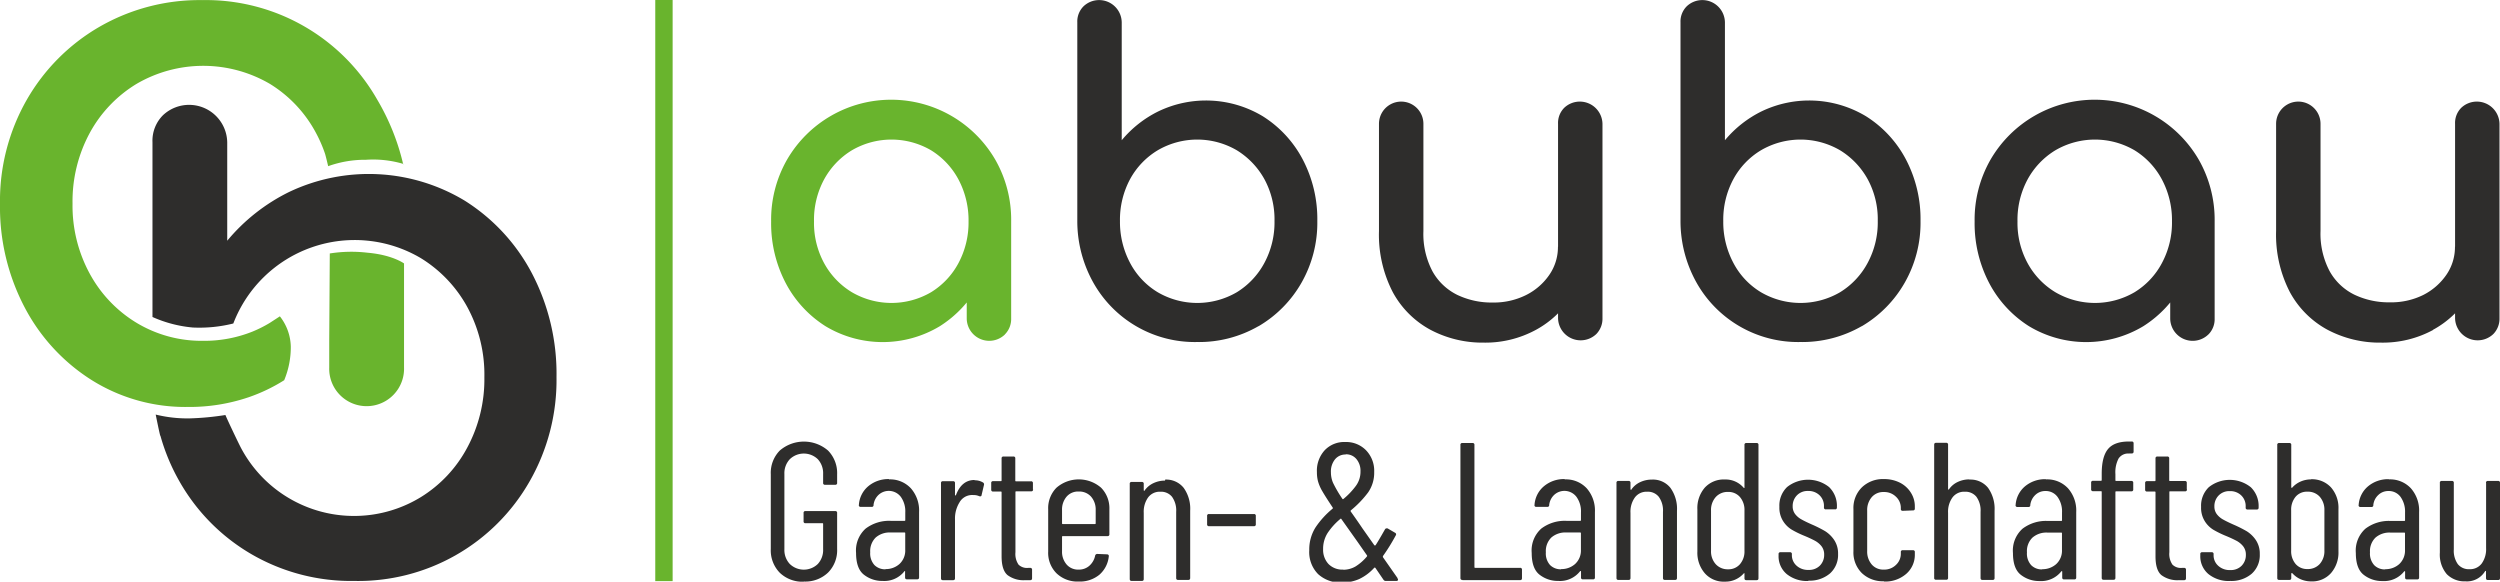
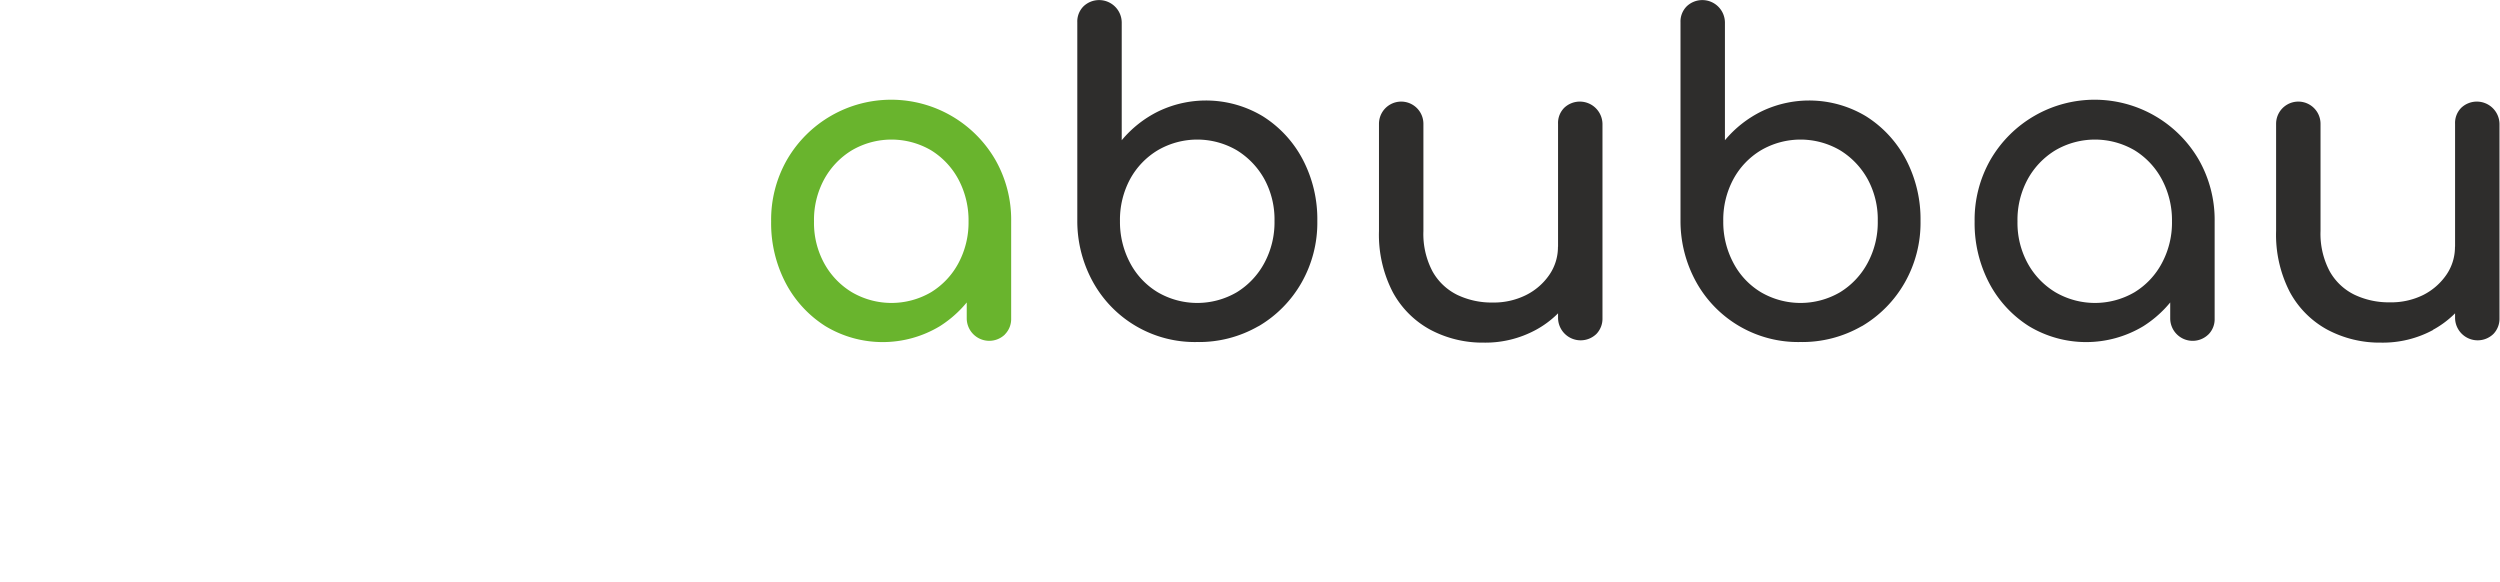
<svg xmlns="http://www.w3.org/2000/svg" id="Ebene_1" data-name="Ebene 1" viewBox="0 0 496.31 115.48">
  <defs>
    <style>.cls-1,.cls-5{fill:none;}.cls-2{clip-path:url(#clip-path);}.cls-3{fill:#69b42d;}.cls-4{fill:#2e2d2c;}.cls-5{stroke:#69b42d;stroke-width:3.45px;}</style>
    <clipPath id="clip-path" transform="translate(-46.08 -235.98)">
      <rect class="cls-1" x="46.08" y="209.48" width="496.31" height="141.99" />
    </clipPath>
  </defs>
  <g class="cls-2">
-     <path class="cls-3" d="M126.12,268.58a45.44,45.44,0,0,0-5.14-12.8A39.15,39.15,0,0,0,86.26,236a39.8,39.8,0,0,0-20.45,5.31,39.3,39.3,0,0,0-14.42,14.49,40.47,40.47,0,0,0-5.31,20.67A42.82,42.82,0,0,0,51,297.05a37.76,37.76,0,0,0,13.32,14.41,35,35,0,0,0,19.07,5.31,36.57,36.57,0,0,0,12-1.91,33.86,33.86,0,0,0,7.11-3.4,17.06,17.06,0,0,0,1.31-6.68,10.06,10.06,0,0,0-2.17-6l-2,1.3a24.46,24.46,0,0,1-3.39,1.71,25.65,25.65,0,0,1-9.86,1.85,25,25,0,0,1-13.18-3.56,25.7,25.7,0,0,1-9.31-9.76,28.24,28.24,0,0,1-3.42-13.9,28.57,28.57,0,0,1,3.42-14.05,25.74,25.74,0,0,1,9.31-9.75,26.24,26.24,0,0,1,26.43,0,25.47,25.47,0,0,1,9.17,9.75,26.88,26.88,0,0,1,1.79,4.11c.15.45.63,2.49.63,2.49a21.7,21.7,0,0,1,7.51-1.27,21,21,0,0,1,7.51.85M111.55,286.3l-.11,17.23v5.38a7.43,7.43,0,1,0,14.85,0V288.28s-2.29-1.7-7.25-2.13a27.29,27.29,0,0,0-7.49.15" transform="translate(-46.08 -235.98)" />
-     <path class="cls-4" d="M77.92,322.46a39.88,39.88,0,0,0,3.79,9.09A38.91,38.91,0,0,0,96,346a39.41,39.41,0,0,0,20.38,5.31,39.16,39.16,0,0,0,34.86-19.8,40.48,40.48,0,0,0,5.32-20.67,43,43,0,0,0-4.88-20.6,37.83,37.83,0,0,0-13.32-14.41,36.85,36.85,0,0,0-34.86-1.75,37.47,37.47,0,0,0-12.31,9.69V264.22a7.57,7.57,0,0,0-12.73-5.39,7.15,7.15,0,0,0-2.11,5.39v34.69a25.1,25.1,0,0,0,8,2.09,27.67,27.67,0,0,0,8.05-.8,25.8,25.8,0,0,1,37.18-13,26,26,0,0,1,9.24,9.68,28.1,28.1,0,0,1,3.42,14,28.66,28.66,0,0,1-3.42,14,25.71,25.71,0,0,1-9.24,9.82,25.4,25.4,0,0,1-35.67-9.82c-.49-.92-2.69-5.55-3.08-6.51a55.23,55.23,0,0,1-7.06.67,26.2,26.2,0,0,1-6.78-.76s.66,3.31.9,4.2" transform="translate(-46.08 -235.98)" />
    <path class="cls-4" d="M541.08,302.28a4.36,4.36,0,0,0,1.21-3.15V260.56a4.5,4.5,0,0,0-7.57-3.2,4.26,4.26,0,0,0-1.25,3.2v38.57a4.49,4.49,0,0,0,7.61,3.15m-12-.82a19,19,0,0,0,7.18-6.83,18.2,18.2,0,0,0,2.64-9.68h-5.45a9.72,9.72,0,0,1-1.73,5.62,12.29,12.29,0,0,1-4.63,4A14.39,14.39,0,0,1,520.5,296a15.82,15.82,0,0,1-7-1.51,11.32,11.32,0,0,1-4.93-4.67,15.87,15.87,0,0,1-1.81-8V260.56a4.41,4.41,0,1,0-8.82,0v21.27a24.81,24.81,0,0,0,2.72,12.11,18.48,18.48,0,0,0,7.44,7.48A22.07,22.07,0,0,0,518.77,304a21,21,0,0,0,10.33-2.51m-44.62.91a4.28,4.28,0,0,0,1.26-3.16V279.93l-7.18-3.11L476.92,286v13.23a4.46,4.46,0,0,0,7.56,3.16M454.13,294a15.24,15.24,0,0,1-5.53-5.79,16.72,16.72,0,0,1-2-8.26,16.89,16.89,0,0,1,2-8.34,15.34,15.34,0,0,1,5.53-5.8,15.59,15.59,0,0,1,15.7,0,15.11,15.11,0,0,1,5.44,5.8,17.19,17.19,0,0,1,2,8.34,17,17,0,0,1-2,8.26,15,15,0,0,1-5.44,5.79,15.59,15.59,0,0,1-15.7,0m17.43,6.75a22.5,22.5,0,0,0,7.91-8.56,25.55,25.55,0,0,0,2.89-12.24h3.38a24.1,24.1,0,0,0-3.16-12.28,23.9,23.9,0,0,0-41.33,0,24,24,0,0,0-3.16,12.28,25.55,25.55,0,0,0,2.9,12.24,22.5,22.5,0,0,0,7.91,8.56,22,22,0,0,0,22.66,0M395.68,294a14.78,14.78,0,0,1-5.49-5.84,17.23,17.23,0,0,1-2-8.3,17,17,0,0,1,2-8.3,15,15,0,0,1,5.49-5.75,15.57,15.57,0,0,1,15.69,0,15.47,15.47,0,0,1,5.49,5.75,16.65,16.65,0,0,1,2,8.3,16.92,16.92,0,0,1-2,8.3,15.22,15.22,0,0,1-5.49,5.84,15.57,15.57,0,0,1-15.69,0m20,6.75a23.5,23.5,0,0,0,8.51-8.61,24,24,0,0,0,3.16-12.28,25.48,25.48,0,0,0-2.9-12.23,22.43,22.43,0,0,0-7.91-8.56,21.86,21.86,0,0,0-20.71-1,22.31,22.31,0,0,0-7.31,5.75V240.41a4.49,4.49,0,0,0-7.56-3.2,4.25,4.25,0,0,0-1.26,3.2v39.43a25,25,0,0,0,3.2,12.28,23.12,23.12,0,0,0,20.58,11.76,23.64,23.64,0,0,0,12.2-3.15M363,302.28a4.36,4.36,0,0,0,1.21-3.15V260.56a4.5,4.5,0,0,0-7.57-3.2,4.26,4.26,0,0,0-1.25,3.2v38.57a4.49,4.49,0,0,0,7.61,3.15m-12-.82a19,19,0,0,0,7.18-6.83,18.2,18.2,0,0,0,2.64-9.68h-5.45a9.72,9.72,0,0,1-1.73,5.62,12.21,12.21,0,0,1-4.63,4,14.39,14.39,0,0,1-6.61,1.47,15.82,15.82,0,0,1-7-1.51,11.37,11.37,0,0,1-4.93-4.67,15.87,15.87,0,0,1-1.81-8V260.56a4.41,4.41,0,1,0-8.82,0v21.27a24.81,24.81,0,0,0,2.72,12.11,18.48,18.48,0,0,0,7.44,7.48A22.07,22.07,0,0,0,340.64,304,21,21,0,0,0,351,301.46M275.92,294a14.88,14.88,0,0,1-5.5-5.84,17.34,17.34,0,0,1-2-8.3,17.06,17.06,0,0,1,2-8.3,15.12,15.12,0,0,1,5.5-5.75,15.57,15.57,0,0,1,15.69,0,15.55,15.55,0,0,1,5.49,5.75,16.76,16.76,0,0,1,2,8.3,17,17,0,0,1-2,8.3,15.29,15.29,0,0,1-5.49,5.84,15.57,15.57,0,0,1-15.69,0m20,6.75a23.45,23.45,0,0,0,8.52-8.61,24.07,24.07,0,0,0,3.16-12.28,25.48,25.48,0,0,0-2.9-12.23,22.43,22.43,0,0,0-7.91-8.56,21.86,21.86,0,0,0-20.71-1,22.2,22.2,0,0,0-7.31,5.75V240.41a4.49,4.49,0,0,0-7.56-3.2,4.25,4.25,0,0,0-1.26,3.2v39.43a25,25,0,0,0,3.2,12.28,23.09,23.09,0,0,0,20.58,11.76,23.6,23.6,0,0,0,12.19-3.15" transform="translate(-46.08 -235.98)" />
    <path class="cls-3" d="M245.57,302.37a4.31,4.31,0,0,0,1.25-3.16V279.93l-7.18-3.11L238,286v13.23a4.47,4.47,0,0,0,7.57,3.16M215.21,294a15.24,15.24,0,0,1-5.53-5.79,16.71,16.71,0,0,1-2-8.26,16.89,16.89,0,0,1,2-8.34,15.34,15.34,0,0,1,5.53-5.8,15.59,15.59,0,0,1,15.7,0,15.21,15.21,0,0,1,5.45,5.8,17.3,17.3,0,0,1,2,8.34,17.12,17.12,0,0,1-2,8.26,15.12,15.12,0,0,1-5.45,5.79,15.59,15.59,0,0,1-15.7,0m17.43,6.75a22.5,22.5,0,0,0,7.91-8.56,25.55,25.55,0,0,0,2.9-12.24h3.37a24,24,0,0,0-3.16-12.28,23.9,23.9,0,0,0-41.33,0,24,24,0,0,0-3.16,12.28,25.55,25.55,0,0,0,2.9,12.24,22.5,22.5,0,0,0,7.91,8.56,22,22,0,0,0,22.66,0" transform="translate(-46.08 -235.98)" />
-     <line class="cls-5" x1="131.81" x2="131.81" y2="115.37" />
-     <path class="cls-4" d="M539.63,331.85v12.93a4.89,4.89,0,0,1-.87,3.07,2.9,2.9,0,0,1-2.43,1.13,2.79,2.79,0,0,1-2.31-1,4.61,4.61,0,0,1-.8-2.93V331.85a.34.34,0,0,0-.38-.39h-2a.34.34,0,0,0-.39.39v13.83a6,6,0,0,0,1.38,4.29,4.93,4.93,0,0,0,3.7,1.42,4.19,4.19,0,0,0,3.89-2,.24.24,0,0,1,.13-.08s.06,0,.06.12v1.32c0,.26.13.38.39.38h2c.26,0,.39-.12.39-.38V331.85a.34.34,0,0,0-.39-.39h-2a.34.34,0,0,0-.39.39m-20,17.17a2.93,2.93,0,0,1-2.19-.84,3.43,3.43,0,0,1-.84-2.54,3.74,3.74,0,0,1,1.09-2.93,4.21,4.21,0,0,1,2.95-1h2.76a.13.13,0,0,1,.15.15v3.26a3.64,3.64,0,0,1-1.16,2.86,4.07,4.07,0,0,1-2.76,1m.7-17.87a6.19,6.19,0,0,0-4.12,1.42,5.27,5.27,0,0,0-1.86,3.71.27.27,0,0,0,.06.27.34.34,0,0,0,.29.12l2.17,0a.34.34,0,0,0,.39-.39,3.14,3.14,0,0,1,1-2,2.83,2.83,0,0,1,2-.78,2.88,2.88,0,0,1,2.41,1.17,5,5,0,0,1,.89,3.1v1.52a.13.13,0,0,1-.15.15h-2.72a7.71,7.71,0,0,0-5,1.54,5.83,5.83,0,0,0-1.9,4.83c0,2.07.52,3.52,1.57,4.33a5.84,5.84,0,0,0,3.71,1.23,5.07,5.07,0,0,0,4.31-1.91c.05,0,.1-.07.13-.06a.1.1,0,0,1,.06.1v1.17c0,.26.13.38.39.38h2c.26,0,.39-.12.39-.38V337.64a6.67,6.67,0,0,0-1.63-4.72,5.64,5.64,0,0,0-4.35-1.77m-12.82,6.14v8a3.82,3.82,0,0,1-.93,2.66,3.17,3.17,0,0,1-2.45,1,3,3,0,0,1-2.33-1,3.94,3.94,0,0,1-.89-2.66v-8a4,4,0,0,1,.89-2.7,2.94,2.94,0,0,1,2.33-1,3.14,3.14,0,0,1,2.45,1,3.89,3.89,0,0,1,.93,2.7m-2.68-6.14a5.21,5.21,0,0,0-2,.41,4.79,4.79,0,0,0-1.67,1.18c-.05.08-.1.11-.15.08a.12.12,0,0,1-.08-.11v-8.39a.34.34,0,0,0-.39-.39h-2a.34.34,0,0,0-.39.39v26.41c0,.26.13.38.39.38h2c.26,0,.39-.12.39-.38v-.86a.11.11,0,0,1,.06-.11s.08,0,.14,0a4.72,4.72,0,0,0,1.7,1.23,5.21,5.21,0,0,0,2,.41,5,5,0,0,0,4-1.66,6.21,6.21,0,0,0,1.47-4.29v-8.39a6.16,6.16,0,0,0-1.49-4.33,5.16,5.16,0,0,0-3.95-1.61M488.8,351.31a6.2,6.2,0,0,0,4.31-1.44A4.93,4.93,0,0,0,494.7,346a4.79,4.79,0,0,0-.78-2.8,6.09,6.09,0,0,0-1.8-1.75,24.51,24.51,0,0,0-2.63-1.32c-.88-.39-1.56-.72-2.05-1a4,4,0,0,1-1.25-1.05,2.48,2.48,0,0,1-.5-1.57,3,3,0,0,1,.83-2.15,2.93,2.93,0,0,1,2.24-.88,3.11,3.11,0,0,1,2.27.86,2.91,2.91,0,0,1,.87,2.17v.23a.34.34,0,0,0,.39.39h1.79a.34.34,0,0,0,.39-.39v-.11a5.17,5.17,0,0,0-1.56-3.93,6.69,6.69,0,0,0-8.33,0,5.1,5.1,0,0,0-1.53,3.92,5,5,0,0,0,.72,2.81,5.24,5.24,0,0,0,1.7,1.71,19.67,19.67,0,0,0,2.51,1.23c1,.41,1.68.75,2.16,1a4.35,4.35,0,0,1,1.26,1.06,2.65,2.65,0,0,1,.54,1.69,3,3,0,0,1-.85,2.18,3,3,0,0,1-2.26.85,3.32,3.32,0,0,1-2.38-.85,2.77,2.77,0,0,1-.92-2.1V346a.34.34,0,0,0-.39-.39h-1.86a.34.34,0,0,0-.39.39v.27a4.6,4.6,0,0,0,1.61,3.67,6.4,6.4,0,0,0,4.3,1.38m-8.59-18.18v-1.28a.34.34,0,0,0-.39-.39h-2.95a.13.13,0,0,1-.15-.15V327a.34.34,0,0,0-.39-.39h-1.94a.34.34,0,0,0-.39.39v4.35c0,.1-.05.15-.16.15h-1.51a.34.34,0,0,0-.39.39v1.28a.34.34,0,0,0,.39.39h1.51a.14.14,0,0,1,.16.16v12.7c0,1.84.39,3.08,1.18,3.74a5.31,5.31,0,0,0,3.48,1h1c.26,0,.39-.12.39-.38v-1.67a.34.34,0,0,0-.39-.39h-.39a2.38,2.38,0,0,1-1.9-.64,3.69,3.69,0,0,1-.62-2.47V333.68c0-.11,0-.16.15-.16h2.95a.34.34,0,0,0,.39-.39M468.79,326h.47a.34.34,0,0,0,.39-.39l0-1.59a.34.34,0,0,0-.39-.39h-.54c-1.95,0-3.33.5-4.16,1.51s-1.24,2.64-1.24,4.9v1.24c0,.1-.05.15-.16.15h-1.55a.34.34,0,0,0-.39.39v1.28a.34.34,0,0,0,.39.39h1.55a.14.14,0,0,1,.16.16v17.05c0,.26.13.38.39.38h1.94c.26,0,.39-.12.39-.38V333.68c0-.11.05-.16.15-.16h3a.34.34,0,0,0,.39-.39v-1.28a.34.34,0,0,0-.39-.39h-3a.13.13,0,0,1-.15-.15V330.1a5.89,5.89,0,0,1,.62-3.08,2.27,2.27,0,0,1,2.09-1m-17.24,23a2.93,2.93,0,0,1-2.19-.84,3.43,3.43,0,0,1-.84-2.54,3.74,3.74,0,0,1,1.09-2.93,4.21,4.21,0,0,1,2.95-1h2.76a.13.13,0,0,1,.15.15v3.26a3.61,3.61,0,0,1-1.16,2.86,4.07,4.07,0,0,1-2.76,1m.7-17.87a6.19,6.19,0,0,0-4.12,1.42,5.27,5.27,0,0,0-1.86,3.71.27.27,0,0,0,.06.27.34.34,0,0,0,.29.12l2.17,0a.34.34,0,0,0,.39-.39,3.25,3.25,0,0,1,1-2,2.84,2.84,0,0,1,2-.78,2.88,2.88,0,0,1,2.41,1.17,4.92,4.92,0,0,1,.89,3.1v1.52a.13.13,0,0,1-.15.15H452.6a7.71,7.71,0,0,0-5,1.54,5.83,5.83,0,0,0-1.9,4.83c0,2.07.52,3.52,1.57,4.33a5.84,5.84,0,0,0,3.71,1.23,5.07,5.07,0,0,0,4.31-1.91.16.16,0,0,1,.14-.06.11.11,0,0,1,.05.1v1.17c0,.26.13.38.39.38h2c.26,0,.39-.12.39-.38V337.64a6.67,6.67,0,0,0-1.63-4.72,5.64,5.64,0,0,0-4.35-1.77m-15.22,0a5.37,5.37,0,0,0-2.28.49,4.35,4.35,0,0,0-1.76,1.45c0,.08-.07.11-.12.08a.12.12,0,0,1-.08-.12v-8.77a.34.34,0,0,0-.38-.39h-2c-.26,0-.38.13-.38.39v26.41a.33.33,0,0,0,.38.38h2a.33.33,0,0,0,.38-.38V337.79a4.82,4.82,0,0,1,.88-3.06,2.87,2.87,0,0,1,2.43-1.13,2.8,2.8,0,0,1,2.31,1,4.66,4.66,0,0,1,.83,3v13.13c0,.26.13.38.39.38h2c.26,0,.39-.12.39-.38V337.37a7.16,7.16,0,0,0-1.3-4.55,4.45,4.45,0,0,0-3.67-1.63m-17,20.24a6.37,6.37,0,0,0,4.45-1.54,5,5,0,0,0,1.69-3.86v-.43a.34.34,0,0,0-.39-.39l-2,0a.34.34,0,0,0-.39.39v.27a3,3,0,0,1-.95,2.24,3.29,3.29,0,0,1-2.43.95,3,3,0,0,1-2.38-1,3.93,3.93,0,0,1-.92-2.7v-8a3.93,3.93,0,0,1,.92-2.7,3,3,0,0,1,2.38-1,3.29,3.29,0,0,1,2.43.95,3,3,0,0,1,.95,2.24V337a.34.34,0,0,0,.39.39l2-.08a.34.34,0,0,0,.39-.39v-.39a5,5,0,0,0-.76-2.7,5.46,5.46,0,0,0-2.15-2,6.84,6.84,0,0,0-3.23-.74,6,6,0,0,0-4.38,1.65,5.74,5.74,0,0,0-1.67,4.29v8.39a5.77,5.77,0,0,0,1.65,4.31,6,6,0,0,0,4.4,1.64m-15-.12a6.2,6.2,0,0,0,4.31-1.44,4.93,4.93,0,0,0,1.59-3.84,4.79,4.79,0,0,0-.78-2.8,6.09,6.09,0,0,0-1.8-1.75,24.51,24.51,0,0,0-2.63-1.32c-.88-.39-1.56-.72-2.05-1a4,4,0,0,1-1.25-1.05,2.48,2.48,0,0,1-.5-1.57,3,3,0,0,1,.83-2.15,2.93,2.93,0,0,1,2.24-.88,3.11,3.11,0,0,1,2.27.86,2.91,2.91,0,0,1,.87,2.17v.23a.34.34,0,0,0,.39.39h1.79a.34.34,0,0,0,.39-.39v-.11a5.17,5.17,0,0,0-1.56-3.93,6.69,6.69,0,0,0-8.33,0,5.1,5.1,0,0,0-1.53,3.92,5,5,0,0,0,.72,2.81,5.24,5.24,0,0,0,1.7,1.71,19,19,0,0,0,2.51,1.23c1,.41,1.68.75,2.15,1a4.26,4.26,0,0,1,1.27,1.06,2.65,2.65,0,0,1,.54,1.69,3,3,0,0,1-.85,2.18,3,3,0,0,1-2.26.85,3.32,3.32,0,0,1-2.38-.85,2.77,2.77,0,0,1-.92-2.1V346a.34.34,0,0,0-.38-.39h-1.87a.34.34,0,0,0-.39.39v.27a4.6,4.6,0,0,0,1.61,3.67,6.4,6.4,0,0,0,4.3,1.38M389.14,349a3.2,3.2,0,0,1-2.43-1,3.78,3.78,0,0,1-.95-2.66v-8a3.85,3.85,0,0,1,.95-2.7,3.17,3.17,0,0,1,2.43-1,3,3,0,0,1,2.35,1,3.92,3.92,0,0,1,.91,2.7v8a3.85,3.85,0,0,1-.91,2.66,3,3,0,0,1-2.35,1m3.26-24.7v8.42a.14.14,0,0,1,0,.12s-.09,0-.14,0a4.7,4.7,0,0,0-3.73-1.67,5.11,5.11,0,0,0-4,1.61,6.2,6.2,0,0,0-1.48,4.33v8.39a6.21,6.21,0,0,0,1.48,4.29,5,5,0,0,0,4,1.66,4.83,4.83,0,0,0,3.73-1.64c.05-.05.1-.06.14,0a.13.13,0,0,1,0,.11v.86c0,.26.13.38.39.38h2c.26,0,.39-.12.39-.38V324.32a.34.34,0,0,0-.39-.39h-2a.34.34,0,0,0-.39.39M374,331.19a5.36,5.36,0,0,0-2.27.49,4.35,4.35,0,0,0-1.76,1.45c0,.08-.07.11-.12.08a.12.12,0,0,1-.08-.12v-1.24a.34.34,0,0,0-.39-.39h-2a.34.34,0,0,0-.39.39v18.88c0,.26.13.38.39.38h2c.26,0,.39-.12.39-.38V337.79a4.82,4.82,0,0,1,.88-3.06,2.87,2.87,0,0,1,2.42-1.13,2.77,2.77,0,0,1,2.31,1,4.6,4.6,0,0,1,.84,3v13.13c0,.26.13.38.39.38h2c.26,0,.39-.12.39-.38V337.37a7.1,7.1,0,0,0-1.31-4.55,4.44,4.44,0,0,0-3.67-1.63M356,349a3,3,0,0,1-2.19-.84,3.43,3.43,0,0,1-.84-2.54,3.77,3.77,0,0,1,1.09-2.93,4.23,4.23,0,0,1,2.95-1h2.76a.14.14,0,0,1,.16.15v3.26a3.62,3.62,0,0,1-1.17,2.86,4.07,4.07,0,0,1-2.76,1m.7-17.87a6.15,6.15,0,0,0-4.11,1.42,5.24,5.24,0,0,0-1.87,3.71.29.29,0,0,0,.06.27.34.34,0,0,0,.29.12l2.18,0a.34.34,0,0,0,.38-.39,3.25,3.25,0,0,1,1-2,3,3,0,0,1,4.41.39,4.92,4.92,0,0,1,.9,3.1v1.52a.14.14,0,0,1-.16.15h-2.72a7.71,7.71,0,0,0-5,1.54,5.83,5.83,0,0,0-1.9,4.83c0,2.07.52,3.52,1.57,4.33a5.86,5.86,0,0,0,3.71,1.23,5.06,5.06,0,0,0,4.31-1.91.16.16,0,0,1,.14-.06.1.1,0,0,1,.06.1v1.17a.33.33,0,0,0,.38.38h2a.33.33,0,0,0,.38-.38V337.64a6.67,6.67,0,0,0-1.63-4.72,5.64,5.64,0,0,0-4.35-1.77m-20.31,20h11.42c.26,0,.39-.12.39-.38V349.1a.34.34,0,0,0-.39-.39h-8.89a.14.14,0,0,1-.16-.16V324.32a.34.34,0,0,0-.39-.39h-2a.34.34,0,0,0-.39.39v26.41c0,.26.13.38.39.38m-23.65-2.05a3.84,3.84,0,0,1-2.95-1.13,4.14,4.14,0,0,1-1.05-2.95,5.83,5.83,0,0,1,.87-3.15,12.94,12.94,0,0,1,2.55-2.83c.07-.08.14-.08.19,0l3.22,4.54,1.87,2.68a.19.19,0,0,1,0,.23,9.46,9.46,0,0,1-2.29,2,4.88,4.88,0,0,1-2.41.64m.5-22.92a2.65,2.65,0,0,1,2.1.93,3.63,3.63,0,0,1,.82,2.49,4.71,4.71,0,0,1-.88,2.8,14.56,14.56,0,0,1-2.5,2.64c-.08.08-.14.06-.2,0a24.59,24.59,0,0,1-1.88-3.22,5.33,5.33,0,0,1-.41-2.06,3.83,3.83,0,0,1,.82-2.59,2.67,2.67,0,0,1,2.13-.95m10.26,24.51-2.88-4.12a.45.45,0,0,1,0-.23,37.5,37.5,0,0,0,2.53-4.08.35.35,0,0,0-.12-.54l-1.47-.86a.51.51,0,0,0-.32,0,.38.38,0,0,0-.23.2c-.88,1.55-1.5,2.6-1.86,3.14a.2.2,0,0,1-.24,0l-2.4-3.41c-.5-.75-1.26-1.85-2.29-3.3-.06-.11,0-.17,0-.2a20.27,20.27,0,0,0,3.46-3.59,6.84,6.84,0,0,0,1.2-4.06,5.86,5.86,0,0,0-1.61-4.29,5.51,5.51,0,0,0-4.13-1.65,5.35,5.35,0,0,0-4.08,1.63,6,6,0,0,0-1.55,4.35,7.06,7.06,0,0,0,.21,1.8,8.35,8.35,0,0,0,.87,2c.44.76,1.13,1.84,2.06,3.24.05.1,0,.17,0,.19a17.26,17.26,0,0,0-3.42,3.75,8.22,8.22,0,0,0-1.24,4.53,6.21,6.21,0,0,0,1.75,4.73,6.53,6.53,0,0,0,4.74,1.67,8.24,8.24,0,0,0,3.43-.69,9.45,9.45,0,0,0,3-2.26.16.16,0,0,1,.11,0,.14.14,0,0,1,.12.08l1.59,2.33a.51.51,0,0,0,.47.23h2.09a.33.33,0,0,0,.24-.07.24.24,0,0,0,.08-.16.32.32,0,0,0-.08-.23m-37.4-10.41H295a.34.34,0,0,0,.39-.39v-1.63a.34.34,0,0,0-.39-.39h-8.89a.34.34,0,0,0-.39.39v1.63a.34.34,0,0,0,.39.39m-8.74-9.05a5.33,5.33,0,0,0-2.27.49,4.44,4.44,0,0,0-1.77,1.45c0,.08-.06.11-.12.08a.11.11,0,0,1-.07-.12v-1.24a.34.34,0,0,0-.39-.39h-2a.34.34,0,0,0-.39.39v18.88c0,.26.13.38.39.38h2c.26,0,.39-.12.39-.38V337.79a4.88,4.88,0,0,1,.87-3.06,2.87,2.87,0,0,1,2.43-1.13,2.8,2.8,0,0,1,2.31,1,4.66,4.66,0,0,1,.83,3v13.13c0,.26.13.38.39.38h2c.26,0,.39-.12.39-.38V337.37a7.1,7.1,0,0,0-1.3-4.55,4.45,4.45,0,0,0-3.67-1.63m-17.17,2.37a3.14,3.14,0,0,1,2.45,1,3.89,3.89,0,0,1,.93,2.7v2.6a.14.14,0,0,1-.15.16h-6.37a.14.14,0,0,1-.16-.16v-2.6a3.93,3.93,0,0,1,.92-2.7,3,3,0,0,1,2.38-1m6.1,8.39v-4.86a5.8,5.8,0,0,0-1.65-4.29,6.76,6.76,0,0,0-8.85,0,5.76,5.76,0,0,0-1.65,4.29v8.39a5.73,5.73,0,0,0,1.65,4.31,6,6,0,0,0,4.4,1.64,6.11,6.11,0,0,0,4.1-1.34,5.55,5.55,0,0,0,1.88-3.64.34.34,0,0,0-.07-.31.4.4,0,0,0-.27-.11l-1.95-.08a.43.43,0,0,0-.42.35,3.62,3.62,0,0,1-1.15,2,3.1,3.1,0,0,1-2.12.76,3,3,0,0,1-2.38-1,3.86,3.86,0,0,1-.92-2.66v-2.84c0-.1.05-.15.16-.15h8.85a.34.34,0,0,0,.39-.39m-15.18-8.82v-1.28a.34.34,0,0,0-.39-.39h-2.95c-.11,0-.16,0-.16-.15V327a.34.34,0,0,0-.39-.39h-1.94a.34.34,0,0,0-.39.39v4.35a.13.13,0,0,1-.15.15h-1.52a.34.34,0,0,0-.39.39v1.28a.34.34,0,0,0,.39.39h1.52c.1,0,.15.05.15.16v12.7c0,1.84.4,3.08,1.19,3.74a5.28,5.28,0,0,0,3.47,1h1c.26,0,.39-.12.39-.38v-1.67a.34.34,0,0,0-.39-.39h-.38a2.4,2.4,0,0,1-1.91-.64,3.75,3.75,0,0,1-.62-2.47V333.68a.14.14,0,0,1,.16-.16h2.95a.34.34,0,0,0,.39-.39m-11.62-1.86q-2.55,0-3.69,3c-.05,0-.09.08-.13.08s-.06,0-.06-.12v-2.33a.34.34,0,0,0-.39-.39h-2a.34.34,0,0,0-.39.39v18.88c0,.26.13.38.39.38h2c.26,0,.39-.12.39-.38V339.08a6.07,6.07,0,0,1,.89-3.36,2.86,2.86,0,0,1,2.29-1.46,1.89,1.89,0,0,1,.47,0,2.68,2.68,0,0,1,1.17.23c.28.08.44,0,.46-.23l.47-2a.42.42,0,0,0-.2-.5,3.07,3.07,0,0,0-1.67-.43M221.87,349a3,3,0,0,1-2.19-.84,3.43,3.43,0,0,1-.84-2.54,3.77,3.77,0,0,1,1.09-2.93,4.21,4.21,0,0,1,2.95-1h2.76a.13.13,0,0,1,.15.15v3.26a3.61,3.61,0,0,1-1.16,2.86,4.07,4.07,0,0,1-2.76,1m.7-17.87a6.19,6.19,0,0,0-4.12,1.42,5.27,5.27,0,0,0-1.86,3.71.27.27,0,0,0,.06.27.34.34,0,0,0,.29.12l2.17,0a.34.34,0,0,0,.39-.39,3.25,3.25,0,0,1,1-2,3,3,0,0,1,4.41.39,4.92,4.92,0,0,1,.89,3.1v1.52a.13.13,0,0,1-.15.15h-2.72a7.71,7.71,0,0,0-5,1.54,5.83,5.83,0,0,0-1.9,4.83c0,2.07.52,3.52,1.57,4.33a5.86,5.86,0,0,0,3.71,1.23,5.06,5.06,0,0,0,4.31-1.91.16.16,0,0,1,.14-.06s0,.05,0,.1v1.17c0,.26.13.38.39.38h2c.26,0,.39-.12.39-.38V337.64a6.67,6.67,0,0,0-1.63-4.72,5.64,5.64,0,0,0-4.35-1.77m-16.89,20.28a6.54,6.54,0,0,0,4.79-1.77,6.28,6.28,0,0,0,1.81-4.72v-7.11a.34.34,0,0,0-.39-.39H206a.34.34,0,0,0-.39.39v1.63a.34.34,0,0,0,.39.39h3.34c.1,0,.15,0,.15.16v5a4.08,4.08,0,0,1-1.05,2.93,4,4,0,0,1-5.57,0,4.06,4.06,0,0,1-1.07-2.91V330.07a4.07,4.07,0,0,1,1.07-2.92,4,4,0,0,1,5.57,0,4.1,4.1,0,0,1,1.05,2.94v1.74a.34.34,0,0,0,.39.39h2a.34.34,0,0,0,.39-.39v-1.67a6.38,6.38,0,0,0-1.81-4.74,7.34,7.34,0,0,0-9.57,0,6.32,6.32,0,0,0-1.79,4.71v14.84a6.35,6.35,0,0,0,1.79,4.72,6.49,6.49,0,0,0,4.78,1.77" transform="translate(-46.08 -235.98)" />
-     <path class="cls-4" d="M114.08,209.48" transform="translate(-46.08 -235.98)" />
  </g>
</svg>